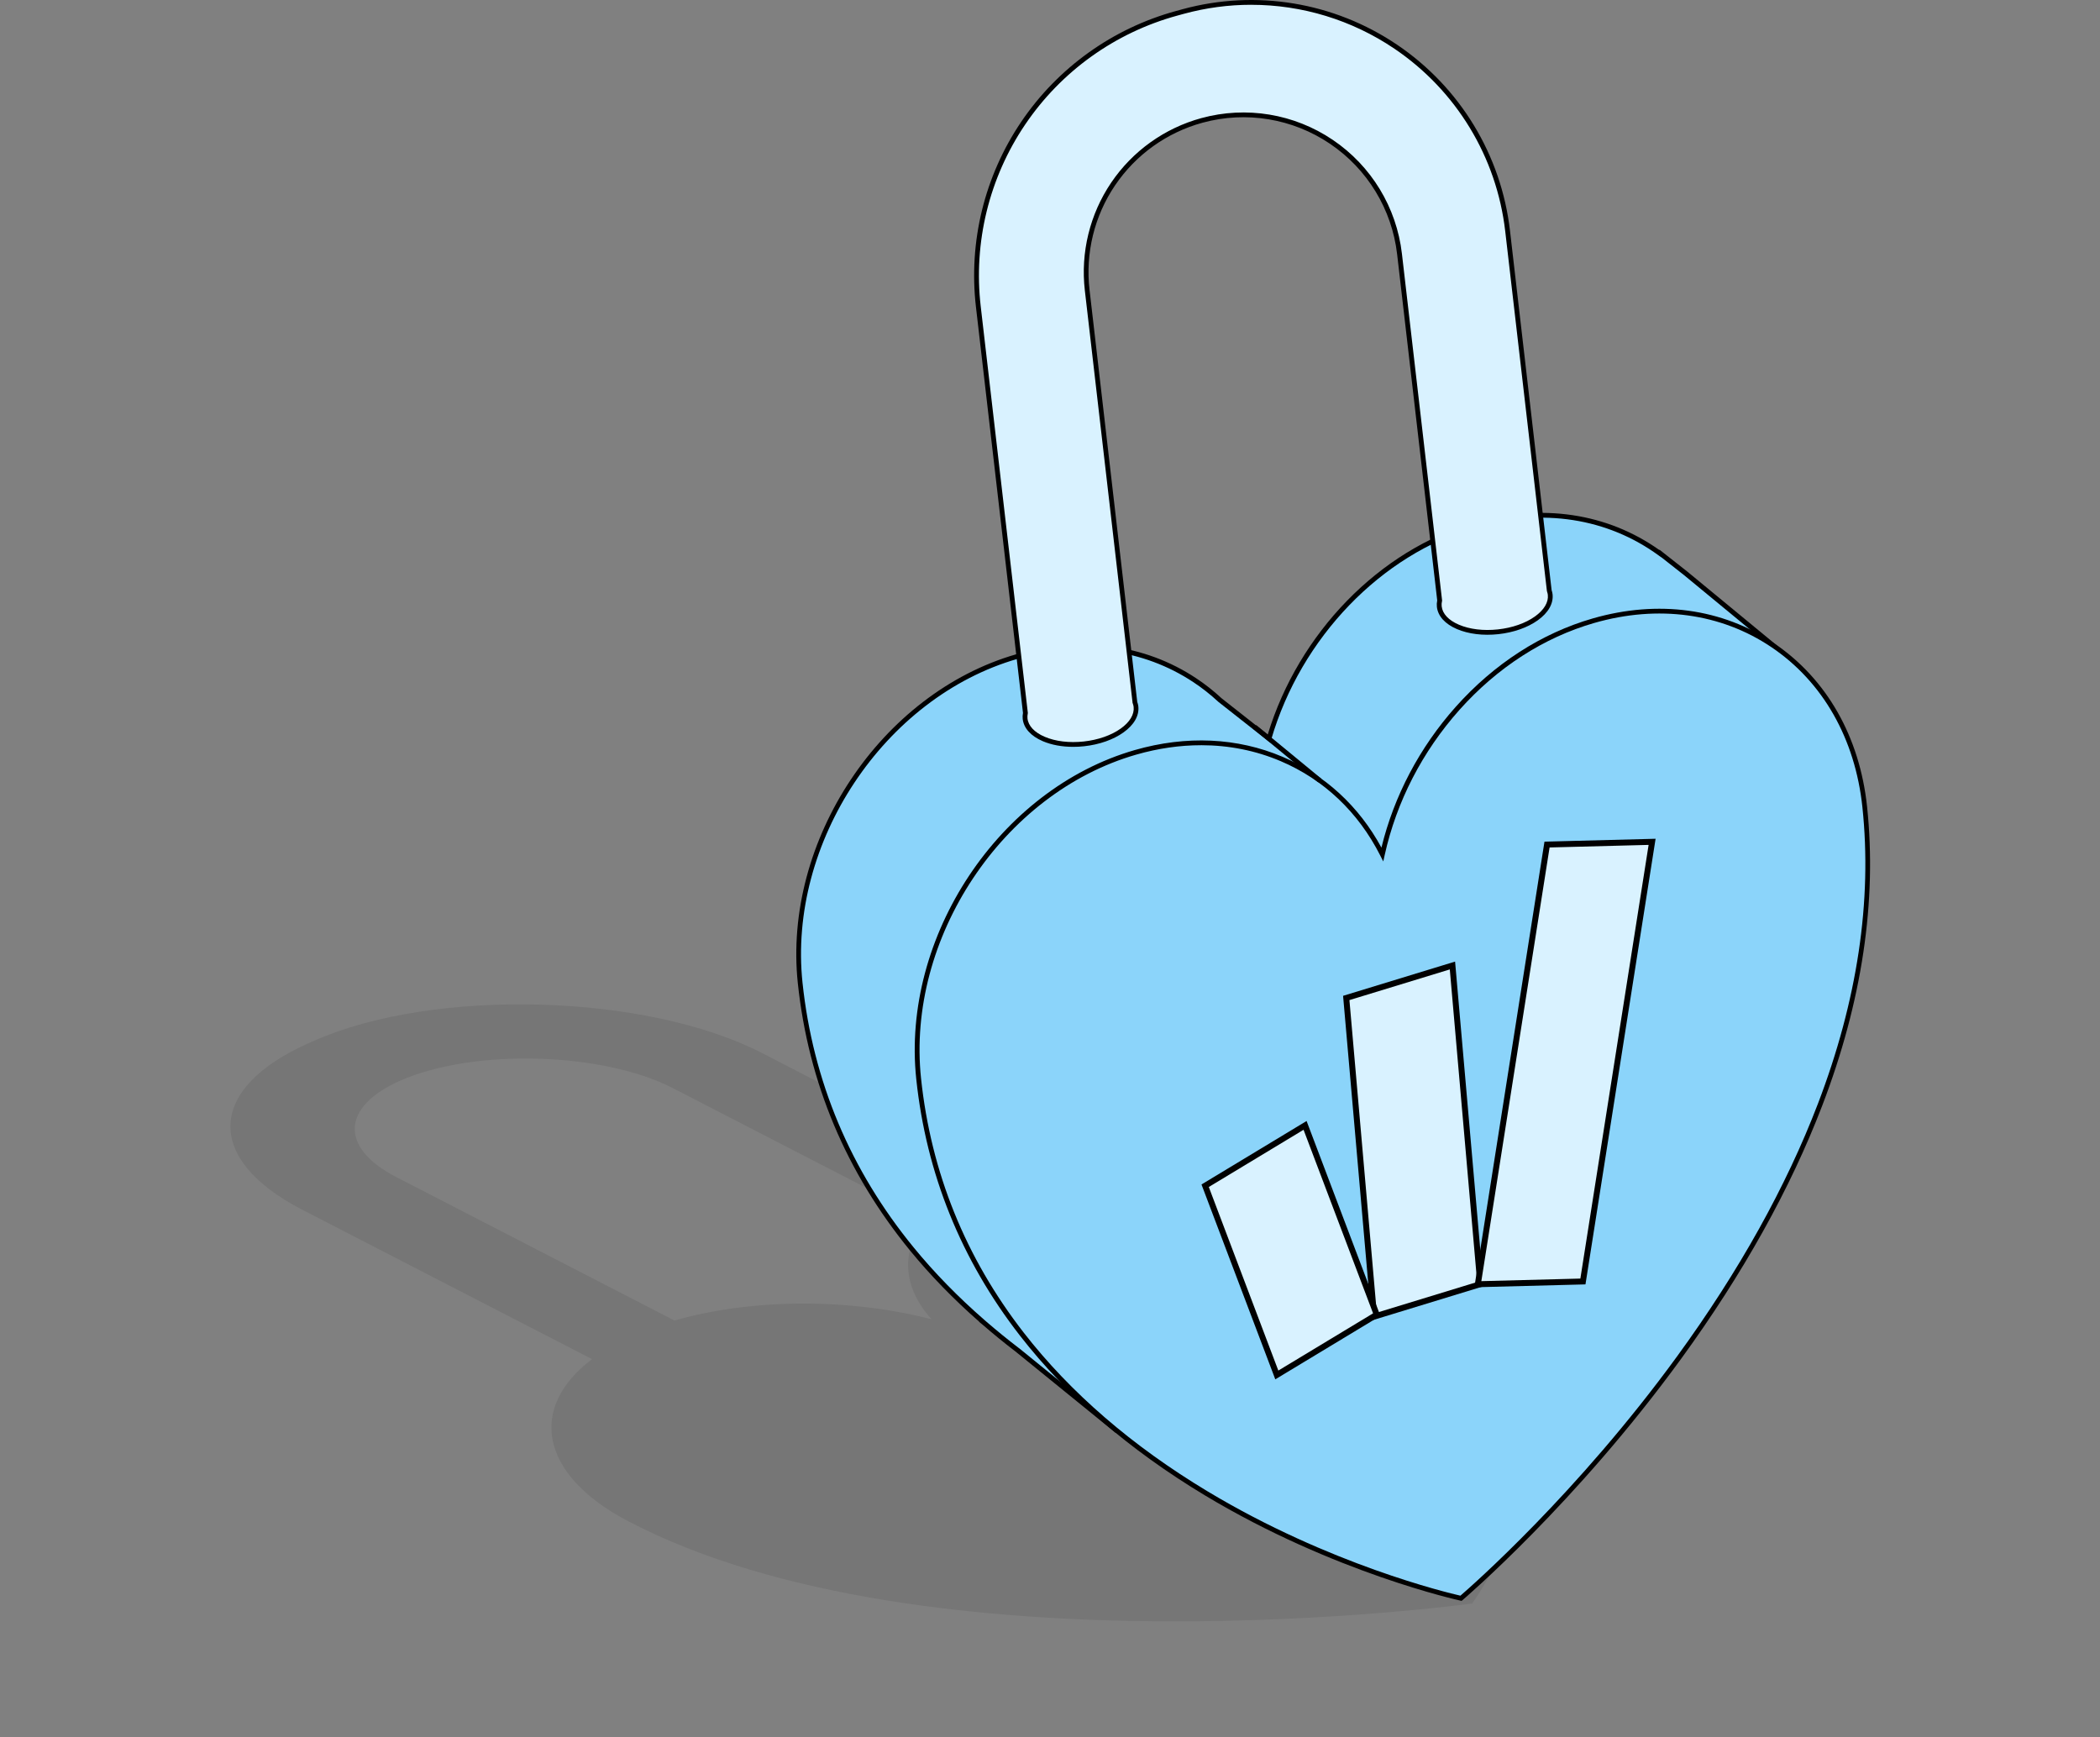
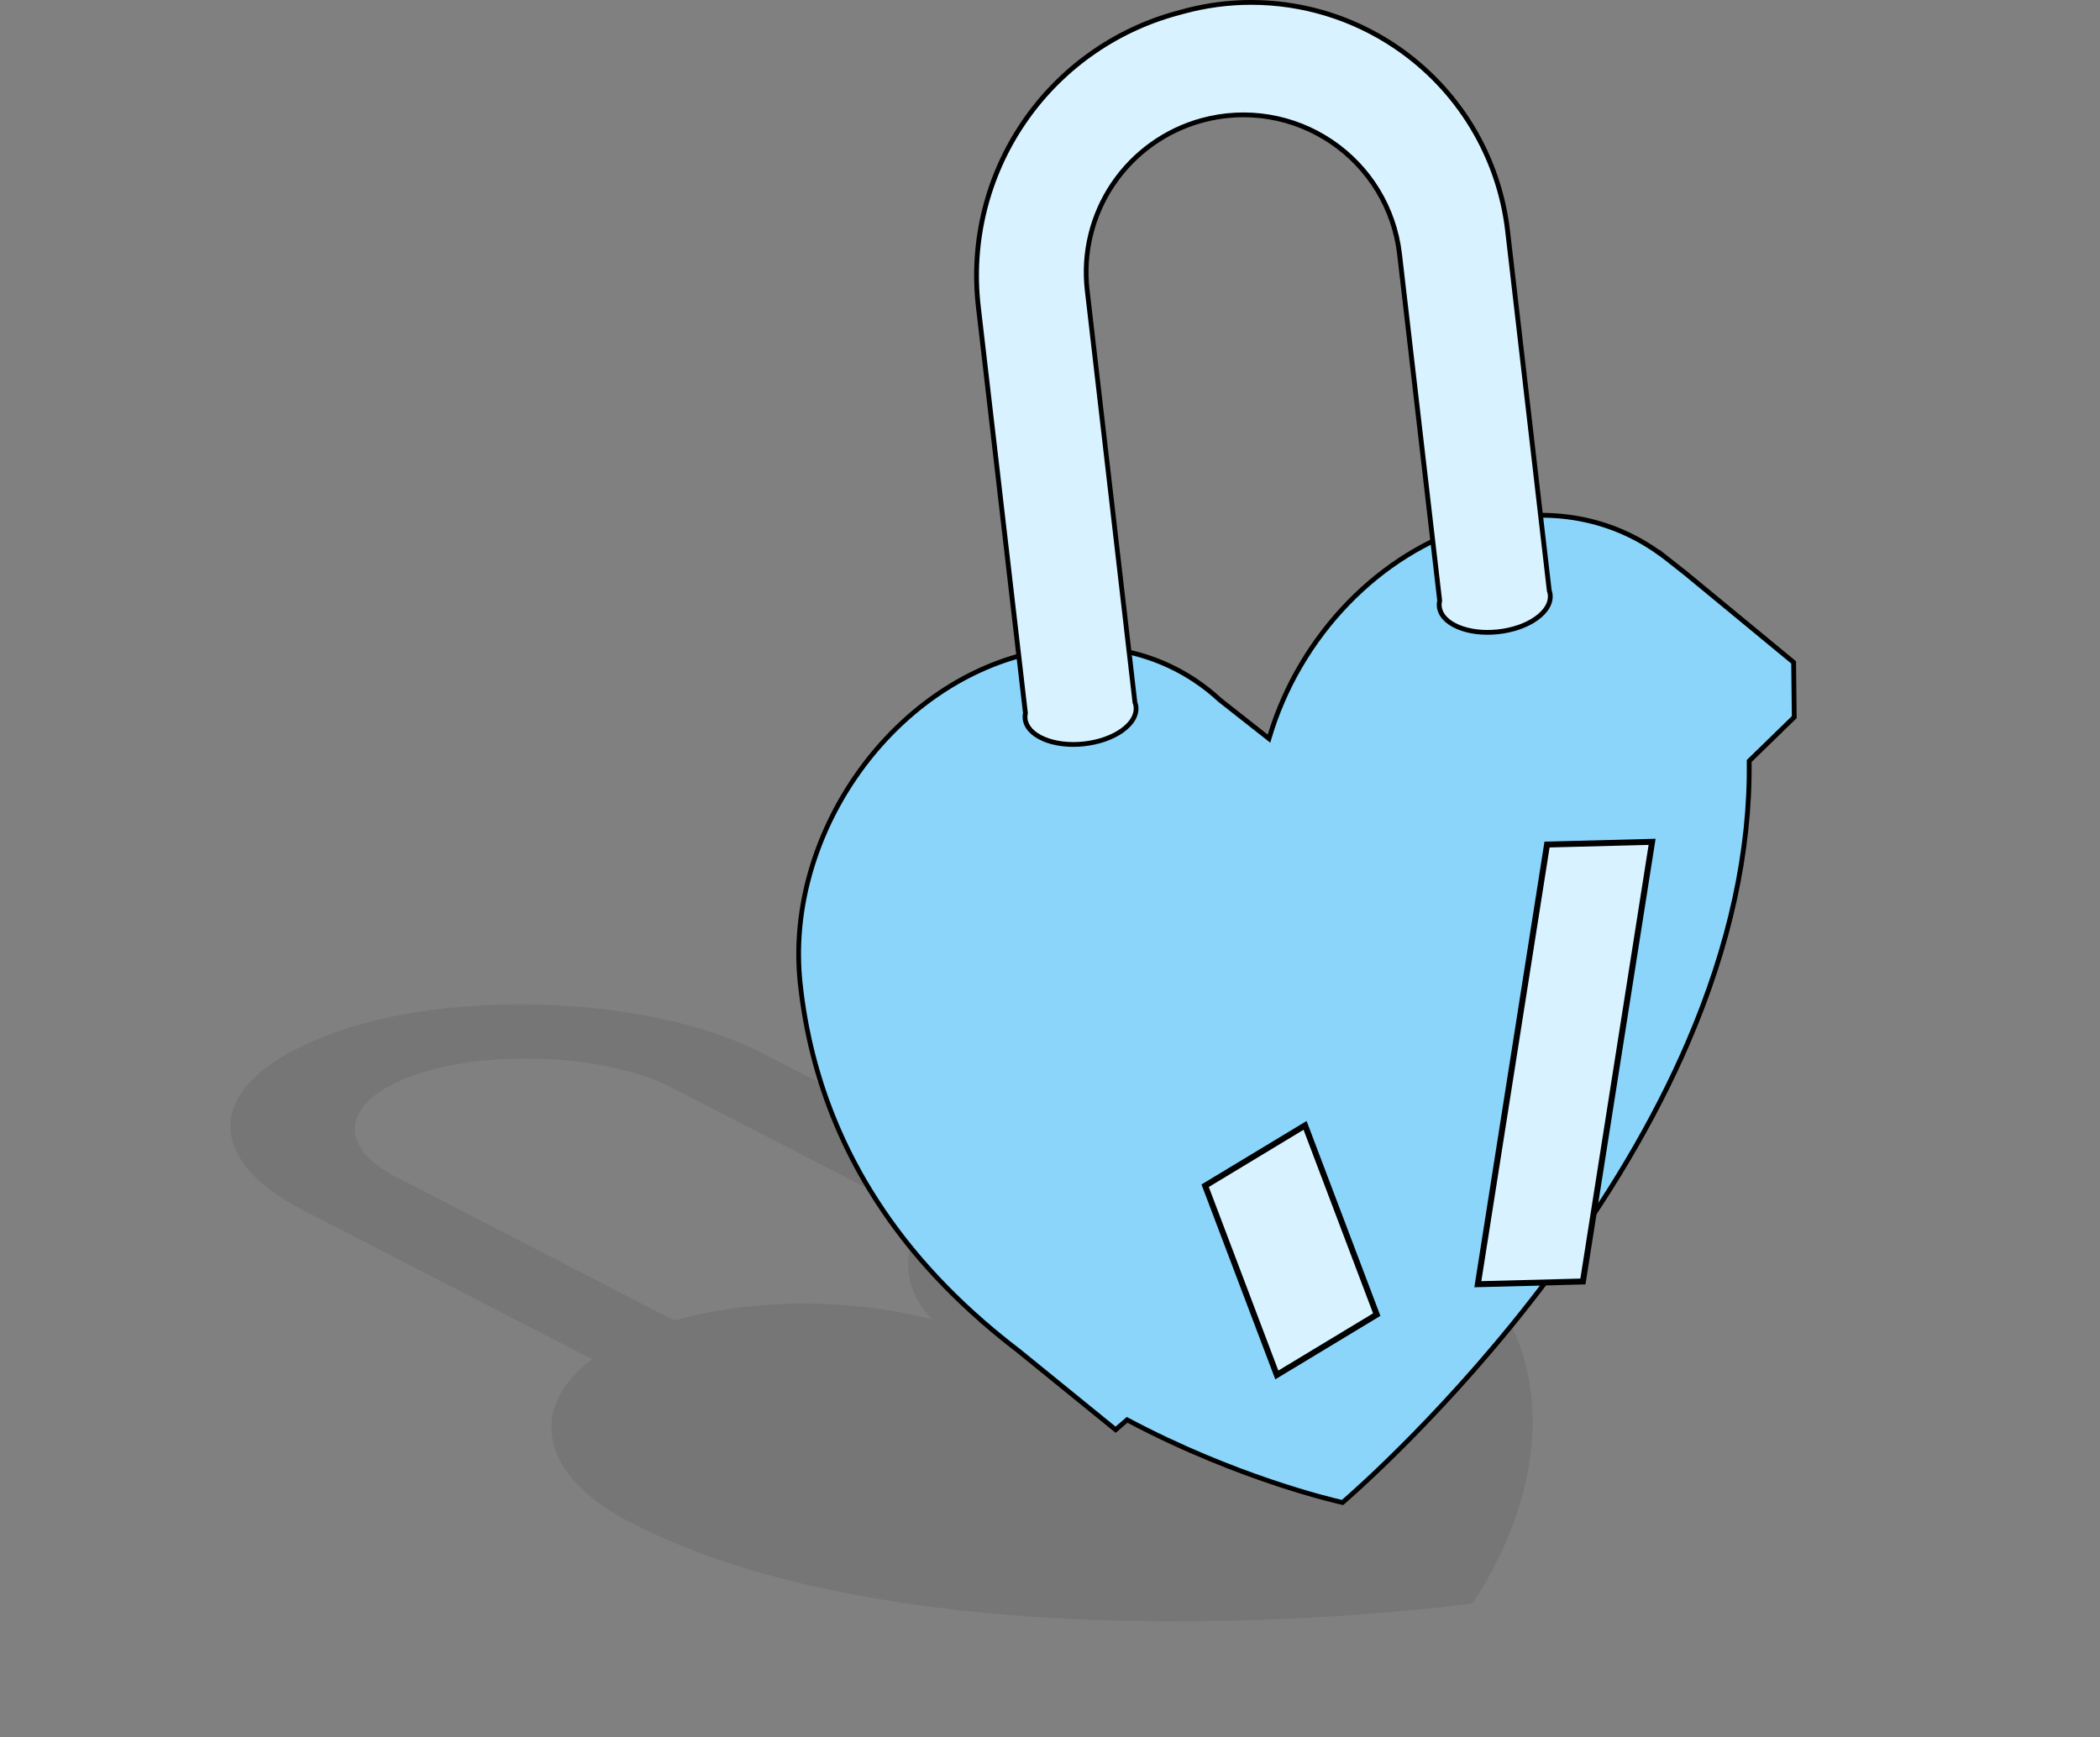
<svg xmlns="http://www.w3.org/2000/svg" width="463" height="383" viewBox="0 0 463 383" fill="none">
  <rect x="0" y="0" width="463" height="383" fill="#808080" stroke="none" />
  <path opacity="0.08" d="M69.219 229.496C95.696 217.768 142.513 219.045 168.005 232.19L218.806 258.387C241.996 248.328 278.394 249.591 300.753 261.345C366.853 296.102 324.626 353.479 324.57 353.555C324.57 353.555 204.496 370.106 138.352 335.326C118.961 325.129 116.418 310.338 130.546 299.678L66.644 266.729C44.986 255.562 45.607 239.952 68.102 229.991L69.219 229.496ZM148.374 239.93C132.854 231.924 104.338 231.145 88.213 238.288C75.201 244.051 74.842 253.08 87.368 259.539L148.707 291.173C165.83 286.246 187.356 286.23 205.391 290.891C198.942 283.709 198.533 275.678 204.127 268.682L148.374 239.93Z" fill="black" />
  <path d="M395.455 146.05L371.65 126.422L366.074 122.031L366.052 122.074C355.111 114.082 340.568 111.321 325.235 115.725C303.497 121.974 286.193 140.916 279.783 162.86L268.99 154.37C267.246 152.749 265.385 151.281 263.414 149.979C252.678 142.86 238.809 140.562 224.223 144.757C194.518 153.3 173.112 185.521 176.411 216.733C178.945 240.718 188.449 260.019 201.068 275.43C205.906 281.338 211.206 286.665 216.742 291.48L216.733 291.489L216.987 291.698C219.342 293.739 221.737 295.697 224.166 297.549C224.267 297.624 224.363 297.698 224.463 297.772L245.966 315.246L248.496 313.062C273.805 326.537 295.99 331.283 295.99 331.283C295.99 331.283 386.799 254.43 385.65 167.794L395.591 158.124L395.451 146.046L395.455 146.05Z" fill="#8BD4FA" />
  <path d="M296.139 331.855L295.885 331.803C295.662 331.755 273.53 326.926 248.575 313.699L245.984 315.937L223.856 297.969C221.484 296.155 219.058 294.18 216.655 292.096L215.873 291.458L215.904 291.436C210.241 286.468 205.119 281.198 200.675 275.767C186.549 258.52 178.216 238.677 175.9 216.79C172.579 185.386 194.195 152.845 224.088 144.25C238.324 140.156 252.399 142.035 263.716 149.542C265.687 150.844 267.579 152.334 269.34 153.972L279.503 161.969C286.324 139.548 304.144 121.244 325.092 115.218C339.9 110.962 354.351 113.116 365.856 121.279L365.891 121.209L371.978 126.002L395.98 145.792L396.124 158.342L386.183 168.012C386.41 187.78 381.844 208.667 372.616 230.095C365.209 247.286 354.801 264.865 341.679 282.343C319.341 312.087 296.562 331.492 296.335 331.685L296.139 331.851V331.855ZM248.431 312.428L248.75 312.598C272.259 325.117 293.316 330.138 295.85 330.715C298.135 328.744 319.686 309.876 340.844 281.696C353.914 264.288 364.278 246.787 371.646 229.672C380.848 208.304 385.384 187.487 385.121 167.802V167.575L395.058 157.905L394.922 146.299L371.309 126.828L366.253 122.848L366.24 122.869L365.733 122.498C354.416 114.231 340.084 112.002 325.376 116.232C304.537 122.223 286.836 140.584 280.286 163.009L280.067 163.76L268.627 154.759C266.901 153.155 265.049 151.696 263.122 150.42C252.067 143.088 238.302 141.257 224.368 145.264C194.943 153.723 173.667 185.761 176.935 216.681C179.229 238.358 187.484 258.013 201.48 275.098C206.02 280.648 211.272 286.022 217.092 291.082L217.52 291.454C219.858 293.468 222.196 295.373 224.49 297.125L224.787 297.348L245.958 314.556L248.427 312.423L248.431 312.428Z" fill="black" />
-   <path d="M411.125 177.905C420.751 268.933 322.116 352.406 322.116 352.406C322.116 352.406 212.163 328.889 202.537 237.861C199.238 206.648 220.644 174.423 250.349 165.884C273.534 159.221 294.928 168.956 304.768 188.397C310.038 164.617 328.172 143.516 351.357 136.853C381.066 128.314 407.821 146.693 411.125 177.905Z" fill="#8BD4FA" />
-   <path d="M322.26 352.978L322.007 352.926C321.731 352.864 294.102 346.83 265.665 329.723C248.951 319.668 235.226 307.814 224.866 294.486C211.905 277.812 204.219 258.778 202.013 237.917C198.692 206.513 220.308 173.972 250.205 165.377C261.553 162.113 272.813 162.629 282.772 166.867C292.092 170.835 299.608 177.739 304.576 186.893C307.347 175.493 312.992 164.787 320.949 155.856C329.422 146.348 339.883 139.601 351.209 136.346C365.576 132.216 379.742 134.156 391.108 141.812C402.722 149.634 410.015 162.432 411.645 177.853C413.852 198.7 410.526 220.876 401.765 243.764C394.765 262.055 384.296 280.844 370.649 299.603C347.425 331.532 322.697 352.602 322.448 352.812L322.251 352.978H322.26ZM264.808 164.315C260.12 164.315 255.318 165.006 250.502 166.391C221.077 174.851 199.797 206.884 203.07 237.804C205.255 258.468 212.871 277.318 225.709 293.835C235.986 307.058 249.615 318.829 266.22 328.814C293.058 344.955 319.145 351.187 321.985 351.833C324.375 349.771 347.779 329.277 369.832 298.961C383.422 280.276 393.839 261.574 400.804 243.371C409.5 220.644 412.799 198.634 410.614 177.957C409.019 162.856 401.888 150.328 390.535 142.681C379.432 135.205 365.576 133.313 351.519 137.351C340.385 140.549 330.09 147.191 321.753 156.546C313.591 165.709 307.902 176.756 305.297 188.501L304.978 189.943L304.31 188.628C299.473 179.072 291.883 171.879 282.37 167.833C276.86 165.487 270.935 164.311 264.817 164.311L264.808 164.315Z" fill="black" />
-   <path d="M302.963 290.3L296.817 220.042L320.228 212.885L326.375 283.143L302.963 290.3Z" fill="#D9F2FF" stroke="black" stroke-width="1.311" />
  <path d="M341.083 186.218L364.249 185.616L348.996 282.555L325.83 283.157L341.083 186.218Z" fill="#D9F2FF" stroke="black" stroke-width="1.311" />
  <path d="M265.706 261.444L287.737 248.139L303.538 289.86L281.507 303.165L265.706 261.444Z" fill="#D9F2FF" stroke="black" stroke-width="1.311" />
  <path d="M341.779 131.098C341.749 130.8 341.67 130.516 341.578 130.237L332.389 50.902C328.378 16.282 294.478 -6.637 260.858 2.543L259.438 2.932C230.878 10.728 212.294 38.217 215.703 67.629L226.085 157.215C226.002 157.626 225.967 158.045 226.015 158.465C226.426 162.266 232.233 164.757 238.988 164.023C245.739 163.293 250.883 159.618 250.467 155.817C250.432 155.476 250.336 155.152 250.218 154.838C250.218 154.807 250.218 154.777 250.218 154.746L239.709 63.98C237.739 46.969 248.488 31.068 265.009 26.559C285.486 20.966 306.132 34.927 308.57 56.01L317.419 132.422C317.318 132.863 317.283 133.309 317.331 133.759C317.742 137.56 323.549 140.051 330.305 139.317C337.056 138.587 342.199 134.912 341.784 131.111L341.779 131.098Z" fill="#D9F2FF" />
  <path d="M236.633 164.674C234.155 164.674 231.826 164.246 229.908 163.424C227.273 162.297 225.705 160.553 225.482 158.517C225.434 158.093 225.456 157.656 225.543 157.189L215.174 67.686C213.509 53.336 217.053 38.842 225.141 26.878C233.229 14.909 245.359 6.227 259.298 2.421L260.718 2.032C276.89 -2.381 294.133 0.468 308.024 9.858C321.915 19.248 330.986 34.184 332.913 50.841L342.094 130.119C342.207 130.455 342.273 130.748 342.303 131.036C342.526 133.073 341.364 135.113 339.031 136.778C336.789 138.382 333.708 139.461 330.353 139.828C326.997 140.191 323.754 139.793 321.224 138.709C318.59 137.582 317.021 135.839 316.798 133.802C316.75 133.344 316.772 132.867 316.872 132.382L308.033 56.058C306.888 46.161 301.496 37.286 293.241 31.706C284.987 26.126 274.74 24.431 265.132 27.057C257.262 29.207 250.415 34.11 245.844 40.869C241.278 47.625 239.277 55.809 240.216 63.91L250.725 154.676C250.725 154.676 250.725 154.715 250.725 154.733C250.86 155.104 250.939 155.428 250.974 155.751C251.197 157.787 250.035 159.828 247.701 161.493C245.46 163.096 242.379 164.176 239.023 164.543C238.215 164.63 237.411 164.674 236.62 164.674H236.633ZM275.863 1.053C270.891 1.053 265.896 1.713 260.998 3.05L259.578 3.439C245.888 7.175 233.968 15.709 226.019 27.468C218.071 39.226 214.593 53.467 216.227 67.563L226.618 157.232L226.6 157.315C226.522 157.709 226.5 158.063 226.535 158.403C226.714 160.046 228.06 161.484 230.328 162.454C232.696 163.468 235.75 163.839 238.927 163.494C242.104 163.149 245.01 162.135 247.103 160.636C249.108 159.203 250.118 157.508 249.939 155.869C249.912 155.611 249.842 155.34 249.72 155.017L249.694 154.951V154.881C249.685 154.846 249.685 154.816 249.685 154.781L239.181 64.037C238.215 55.682 240.273 47.249 244.983 40.279C249.694 33.314 256.755 28.259 264.865 26.043C274.771 23.338 285.337 25.086 293.844 30.837C302.352 36.587 307.91 45.737 309.09 55.94L317.952 132.439L317.93 132.526C317.838 132.928 317.812 133.317 317.855 133.689C318.035 135.332 319.38 136.769 321.648 137.739C324.017 138.753 327.071 139.125 330.248 138.779C333.424 138.434 336.33 137.42 338.423 135.922C340.429 134.488 341.438 132.793 341.259 131.154C341.233 130.927 341.176 130.691 341.08 130.407L341.054 130.298L331.864 50.963C329.972 34.616 321.067 19.952 307.434 10.736C298.009 4.361 287.006 1.058 275.868 1.058L275.863 1.053Z" fill="black" />
-   <path d="M276.972 159.877L276.3 160.693L290.663 172.52L291.335 171.704L276.972 159.877Z" fill="black" />
</svg>